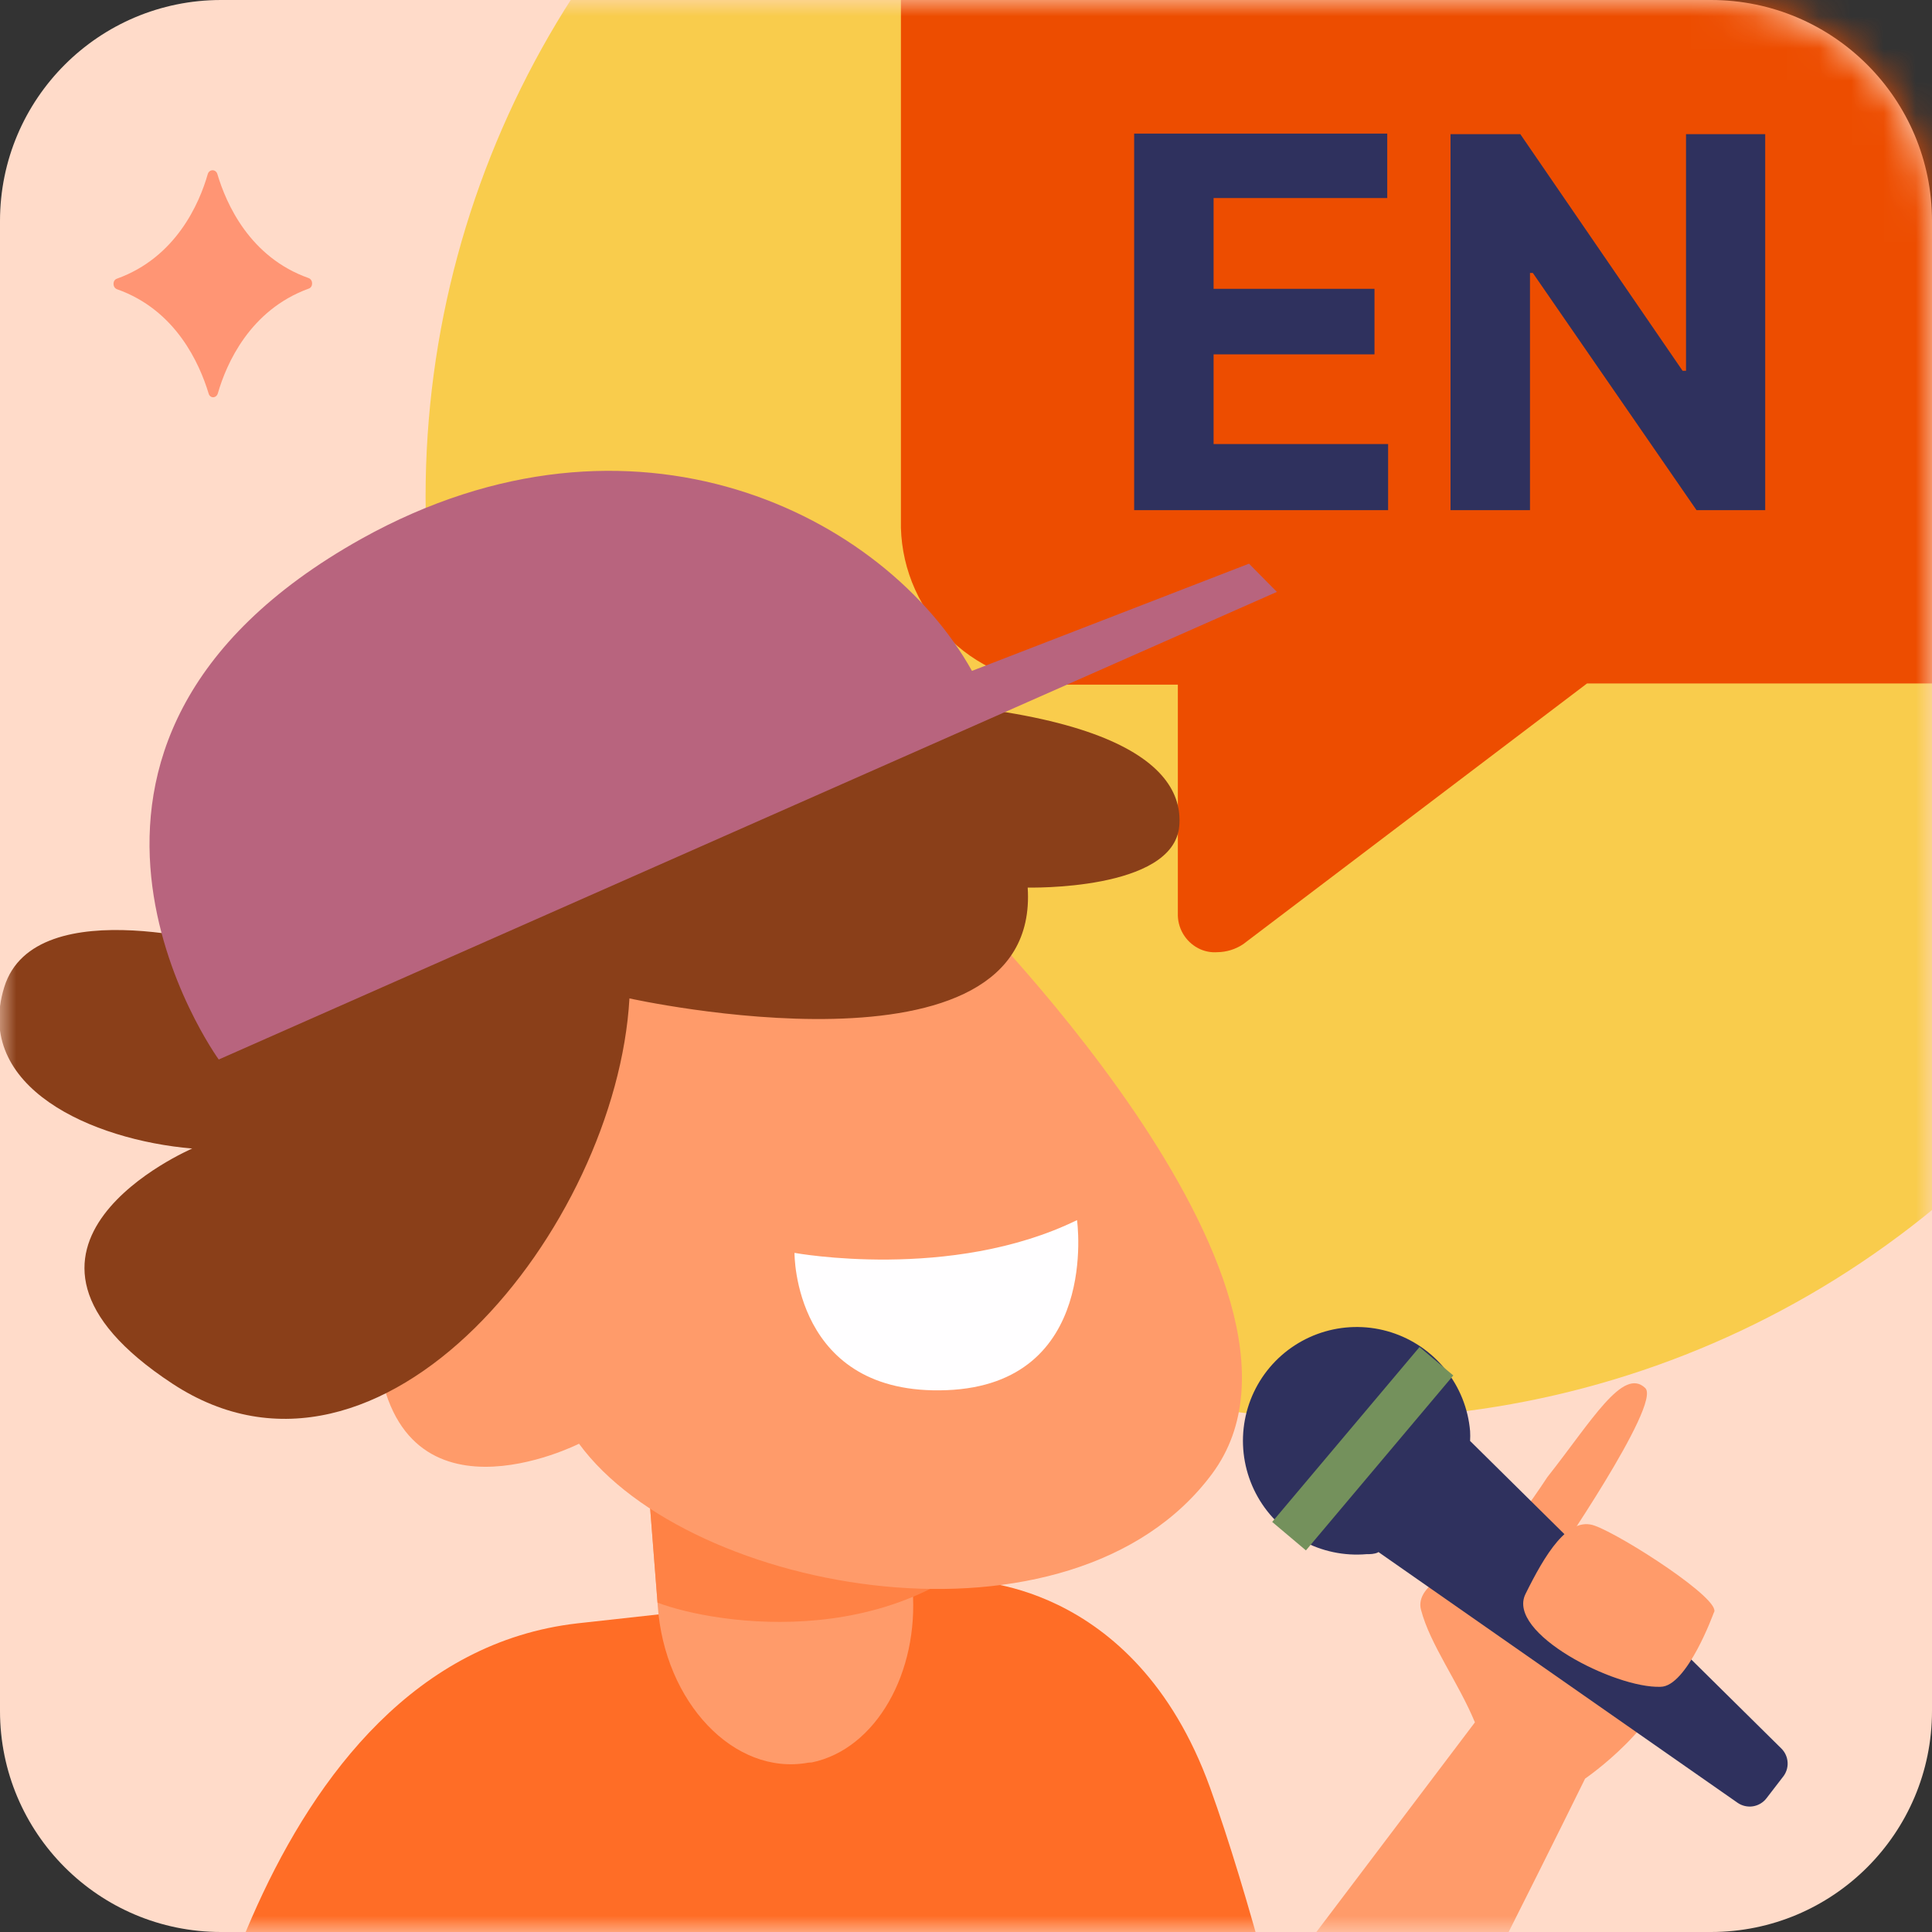
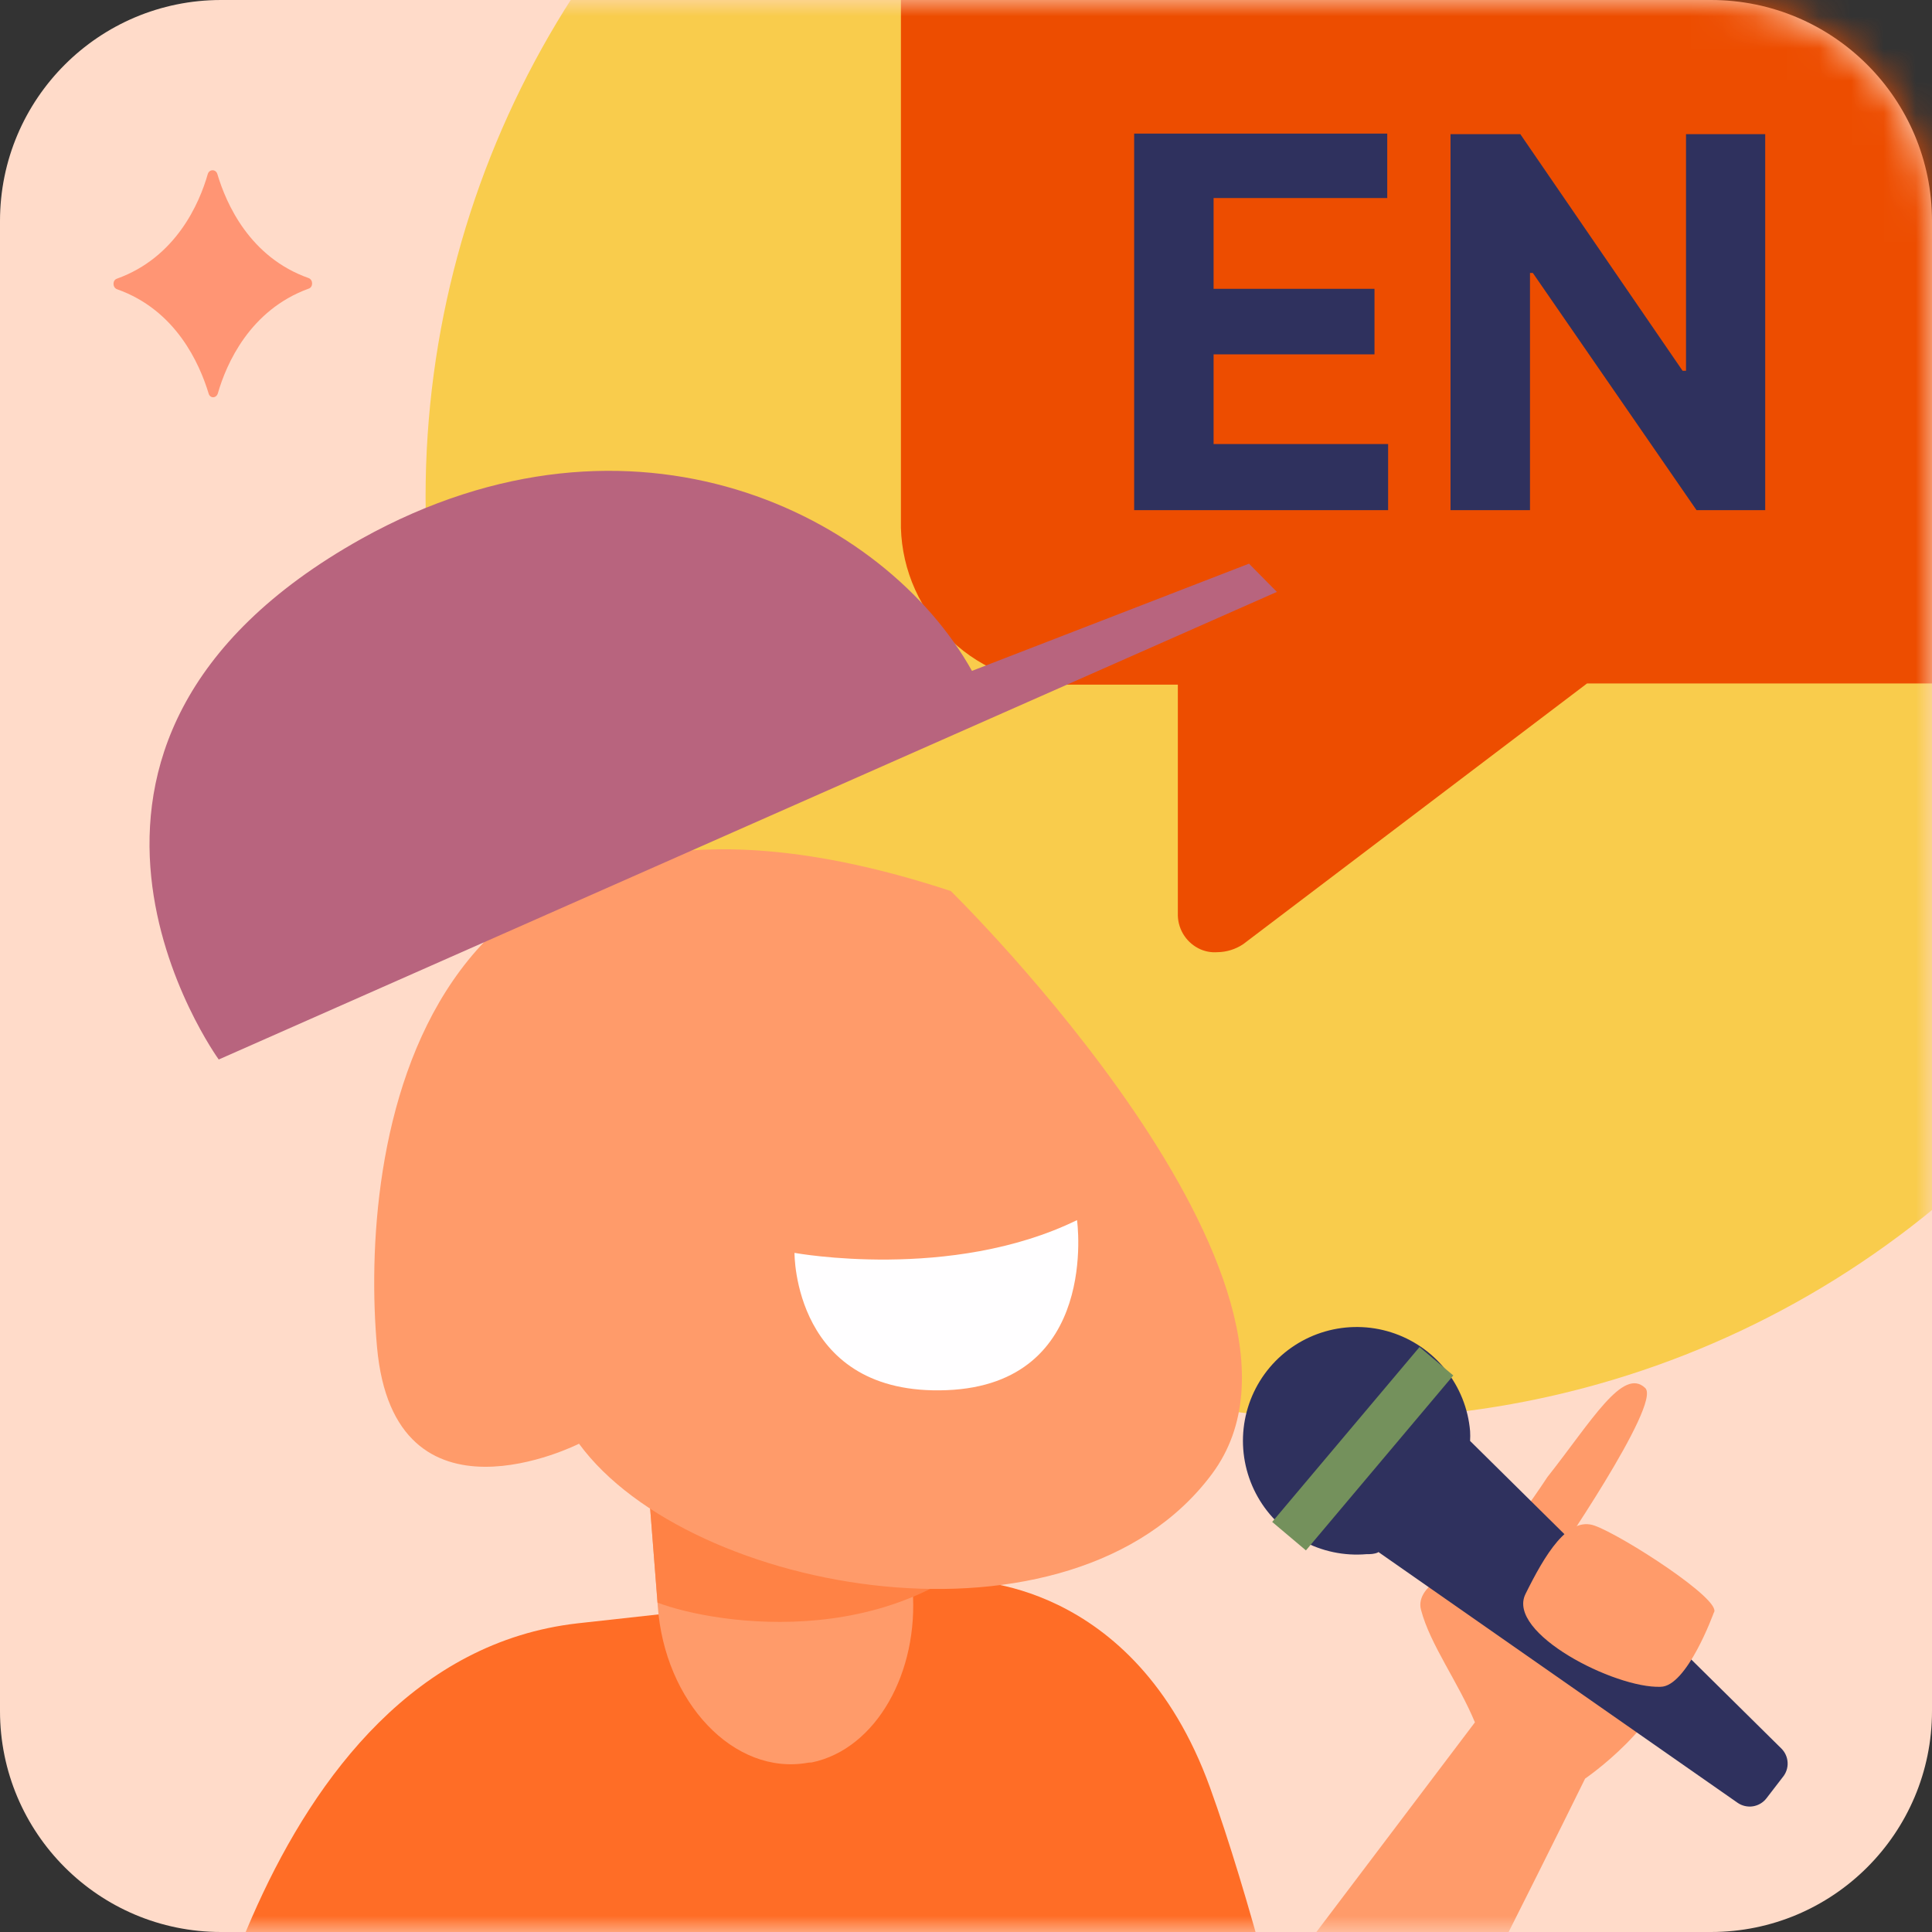
<svg xmlns="http://www.w3.org/2000/svg" width="60" height="60" viewBox="0 0 60 60" fill="none">
  <rect x="0" y="0" width="60" height="60" fill="#333333" stroke="none" />
  <path d="M53.136 0H6.864C3.073 0 0 3.073 0 6.864V53.136C0 56.927 3.073 60 6.864 60H53.136C56.927 60 60 56.927 60 53.136V6.864C60 3.073 56.927 0 53.136 0Z" fill="#FFDBC9" />
  <mask id="mask0" mask-type="alpha" maskUnits="userSpaceOnUse" x="0" y="0" width="60" height="60">
    <path d="M53.136 0H6.864C3.073 0 0 3.073 0 6.864V53.136C0 56.927 3.073 60 6.864 60H53.136C56.927 60 60 56.927 60 53.136V6.864C60 3.073 56.927 0 53.136 0Z" fill="#B3E0E8" />
  </mask>
  <g mask="url(#mask0)">
    <path d="M6.75 5.404C7.023 6.323 7.754 7.989 9.585 8.636C9.729 8.69 9.729 8.918 9.585 8.964C7.762 9.628 7.031 11.294 6.766 12.214C6.718 12.378 6.517 12.378 6.477 12.214C6.196 11.294 5.465 9.628 3.633 8.982C3.489 8.927 3.489 8.7 3.633 8.654C5.457 7.998 6.188 6.332 6.453 5.404C6.501 5.249 6.702 5.249 6.75 5.404Z" fill="#FF9574" />
    <circle cx="41.856" cy="15.421" r="28.639" fill="#F9CC4C" />
    <path d="M65.174 -12.832H33.151C32.49 -12.855 31.831 -12.747 31.212 -12.514C30.592 -12.28 30.026 -11.926 29.544 -11.472C29.063 -11.018 28.677 -10.473 28.408 -9.868C28.14 -9.263 27.994 -8.611 27.979 -7.95V16.397C27.998 17.057 28.147 17.706 28.418 18.307C28.689 18.909 29.075 19.451 29.556 19.903C30.036 20.355 30.601 20.707 31.218 20.94C31.835 21.174 32.492 21.283 33.151 21.262H36.579V28.443C36.587 28.665 36.657 28.881 36.782 29.065C36.907 29.249 37.081 29.394 37.284 29.483C37.448 29.554 37.626 29.584 37.804 29.571C38.09 29.568 38.368 29.482 38.606 29.324L49.286 21.226H65.209C65.868 21.249 66.526 21.14 67.143 20.908C67.761 20.675 68.326 20.322 68.807 19.87C69.288 19.418 69.674 18.875 69.945 18.273C70.215 17.671 70.363 17.022 70.381 16.362V-7.95C70.361 -8.613 70.21 -9.265 69.937 -9.869C69.664 -10.473 69.274 -11.018 68.791 -11.471C68.307 -11.925 67.738 -12.278 67.118 -12.512C66.497 -12.745 65.836 -12.854 65.174 -12.832Z" fill="#ED4D00" />
    <path d="M35.222 15.843H43.109V13.79H37.689V11.005H42.686V8.969H37.689V6.15H43.082V4.149H35.222V15.843ZM54.82 4.167H52.361V11.516H52.255L47.215 4.167H45.047V15.843H47.515V8.476H47.603L52.687 15.843H54.82V4.167Z" fill="#2F315E" />
    <path d="M5.597 67.056C5.597 67.056 7.874 51.562 17.938 50.414L29.933 49.09C29.933 49.09 35.212 48.968 37.58 55.518C39.948 62.068 42.53 74.831 42.53 74.831L36.295 78.889L12.781 78.227L13.093 67.162L5.597 67.056Z" fill="#FF6D26" />
    <path d="M51.976 51.669C51.706 53.548 49.227 55.236 49.227 55.236C49.227 55.236 44.929 63.978 42.581 68.204C41.19 70.71 38.263 70.954 36.997 69.747C36.028 68.811 33.951 66.451 33.951 66.451L39.1 62.356L45.805 53.489C45.285 52.236 44.414 51.076 44.131 49.995C44.025 49.606 44.322 49.223 44.849 48.947C45.349 48.807 45.822 48.584 46.247 48.287C46.898 47.521 47.502 46.715 48.054 45.874C49.438 44.12 50.401 42.446 51.093 43.105C51.62 43.593 48.179 48.577 48.179 48.577C48.179 48.577 52.253 49.79 51.976 51.669Z" fill="#FF9B6A" />
    <path d="M45.655 44.745C45.661 44.644 45.661 44.543 45.655 44.442C45.595 43.746 45.33 43.083 44.893 42.537C44.456 41.991 43.868 41.587 43.201 41.376C42.535 41.165 41.821 41.157 41.15 41.351C40.479 41.546 39.88 41.935 39.43 42.47C38.98 43.005 38.699 43.661 38.622 44.356C38.545 45.05 38.676 45.752 38.998 46.373C39.319 46.993 39.818 47.504 40.43 47.841C41.043 48.178 41.741 48.326 42.438 48.266C42.556 48.266 42.675 48.266 42.794 48.213" fill="#2F315E" />
    <path d="M39.509 47.265L40.557 48.149L45.133 42.716L44.085 41.833L39.509 47.265Z" fill="#74915C" />
    <path d="M42.45 47.95L53.962 55.987C54.1 56.083 54.271 56.122 54.438 56.097C54.604 56.071 54.755 55.982 54.858 55.849L55.366 55.189C55.47 55.063 55.524 54.903 55.516 54.74C55.509 54.577 55.441 54.422 55.326 54.306L45.371 44.469L42.45 47.95Z" fill="#2F315E" />
    <path d="M49.524 47.381C48.694 47.078 47.975 48.291 47.375 49.504C46.775 50.717 50.151 52.438 51.568 52.385C52.392 52.385 53.223 50.084 53.223 50.084C53.526 49.708 50.368 47.678 49.524 47.381Z" fill="#FF9B6A" />
    <path d="M28.088 46.104L28.341 49.346C28.543 51.936 27.21 54.316 25.215 54.733L25.105 54.741C22.791 55.163 20.633 52.852 20.427 49.868L20.301 48.244L20.153 46.348L20.037 44.857L20.37 44.602L24.186 41.615L25.487 40.586L26.238 42.212L28.088 46.104Z" fill="#FF9B6A" />
    <path d="M31.906 46.795C31.845 46.89 31.775 46.974 31.705 47.069C28.214 51.432 22.197 50.45 20.42 49.771L20.112 45.833L20.041 44.92L21.452 42.669C23.114 42.602 24.774 42.63 26.417 42.752C27.432 42.829 28.431 42.975 29.402 43.186C31.743 43.72 33.335 44.779 31.906 46.795Z" fill="#FF8245" />
    <path d="M29.528 27.672C29.528 27.672 42.007 39.884 37.644 45.768C33.281 51.653 21.412 49.521 17.982 44.836C17.982 44.836 12.242 47.745 11.709 41.838C11.176 35.932 12.597 22.099 29.528 27.672Z" fill="#FF9B6A" />
-     <path d="M5.97 35.669C5.97 35.669 -1.135 38.711 5.359 42.974C11.854 47.237 19.148 38.1 19.548 31.006C19.548 31.006 32.326 33.848 31.916 27.564C31.916 27.564 36.445 27.675 36.623 25.655C36.8 23.634 34.158 21.514 23.411 21.691C20.331 21.697 17.293 22.4 14.523 23.745C11.752 25.091 9.322 27.046 7.413 29.463C7.413 29.463 1.085 27.553 0.13 30.662C-0.825 33.77 2.85 35.402 5.97 35.669Z" fill="#8A3F19" />
    <path d="M24.674 38.909C24.674 38.909 29.535 39.801 33.448 37.892C33.448 37.892 34.168 42.986 29.398 43.173C24.629 43.361 24.674 38.909 24.674 38.909Z" fill="#FFFEFF" />
    <path d="M38.789 17.505L30.185 20.835C27.476 15.984 19.682 12.031 11.233 16.728C-0.28 23.156 6.793 32.904 6.793 32.904L39.655 18.382L38.789 17.505Z" fill="#B8647E" />
  </g>
</svg>